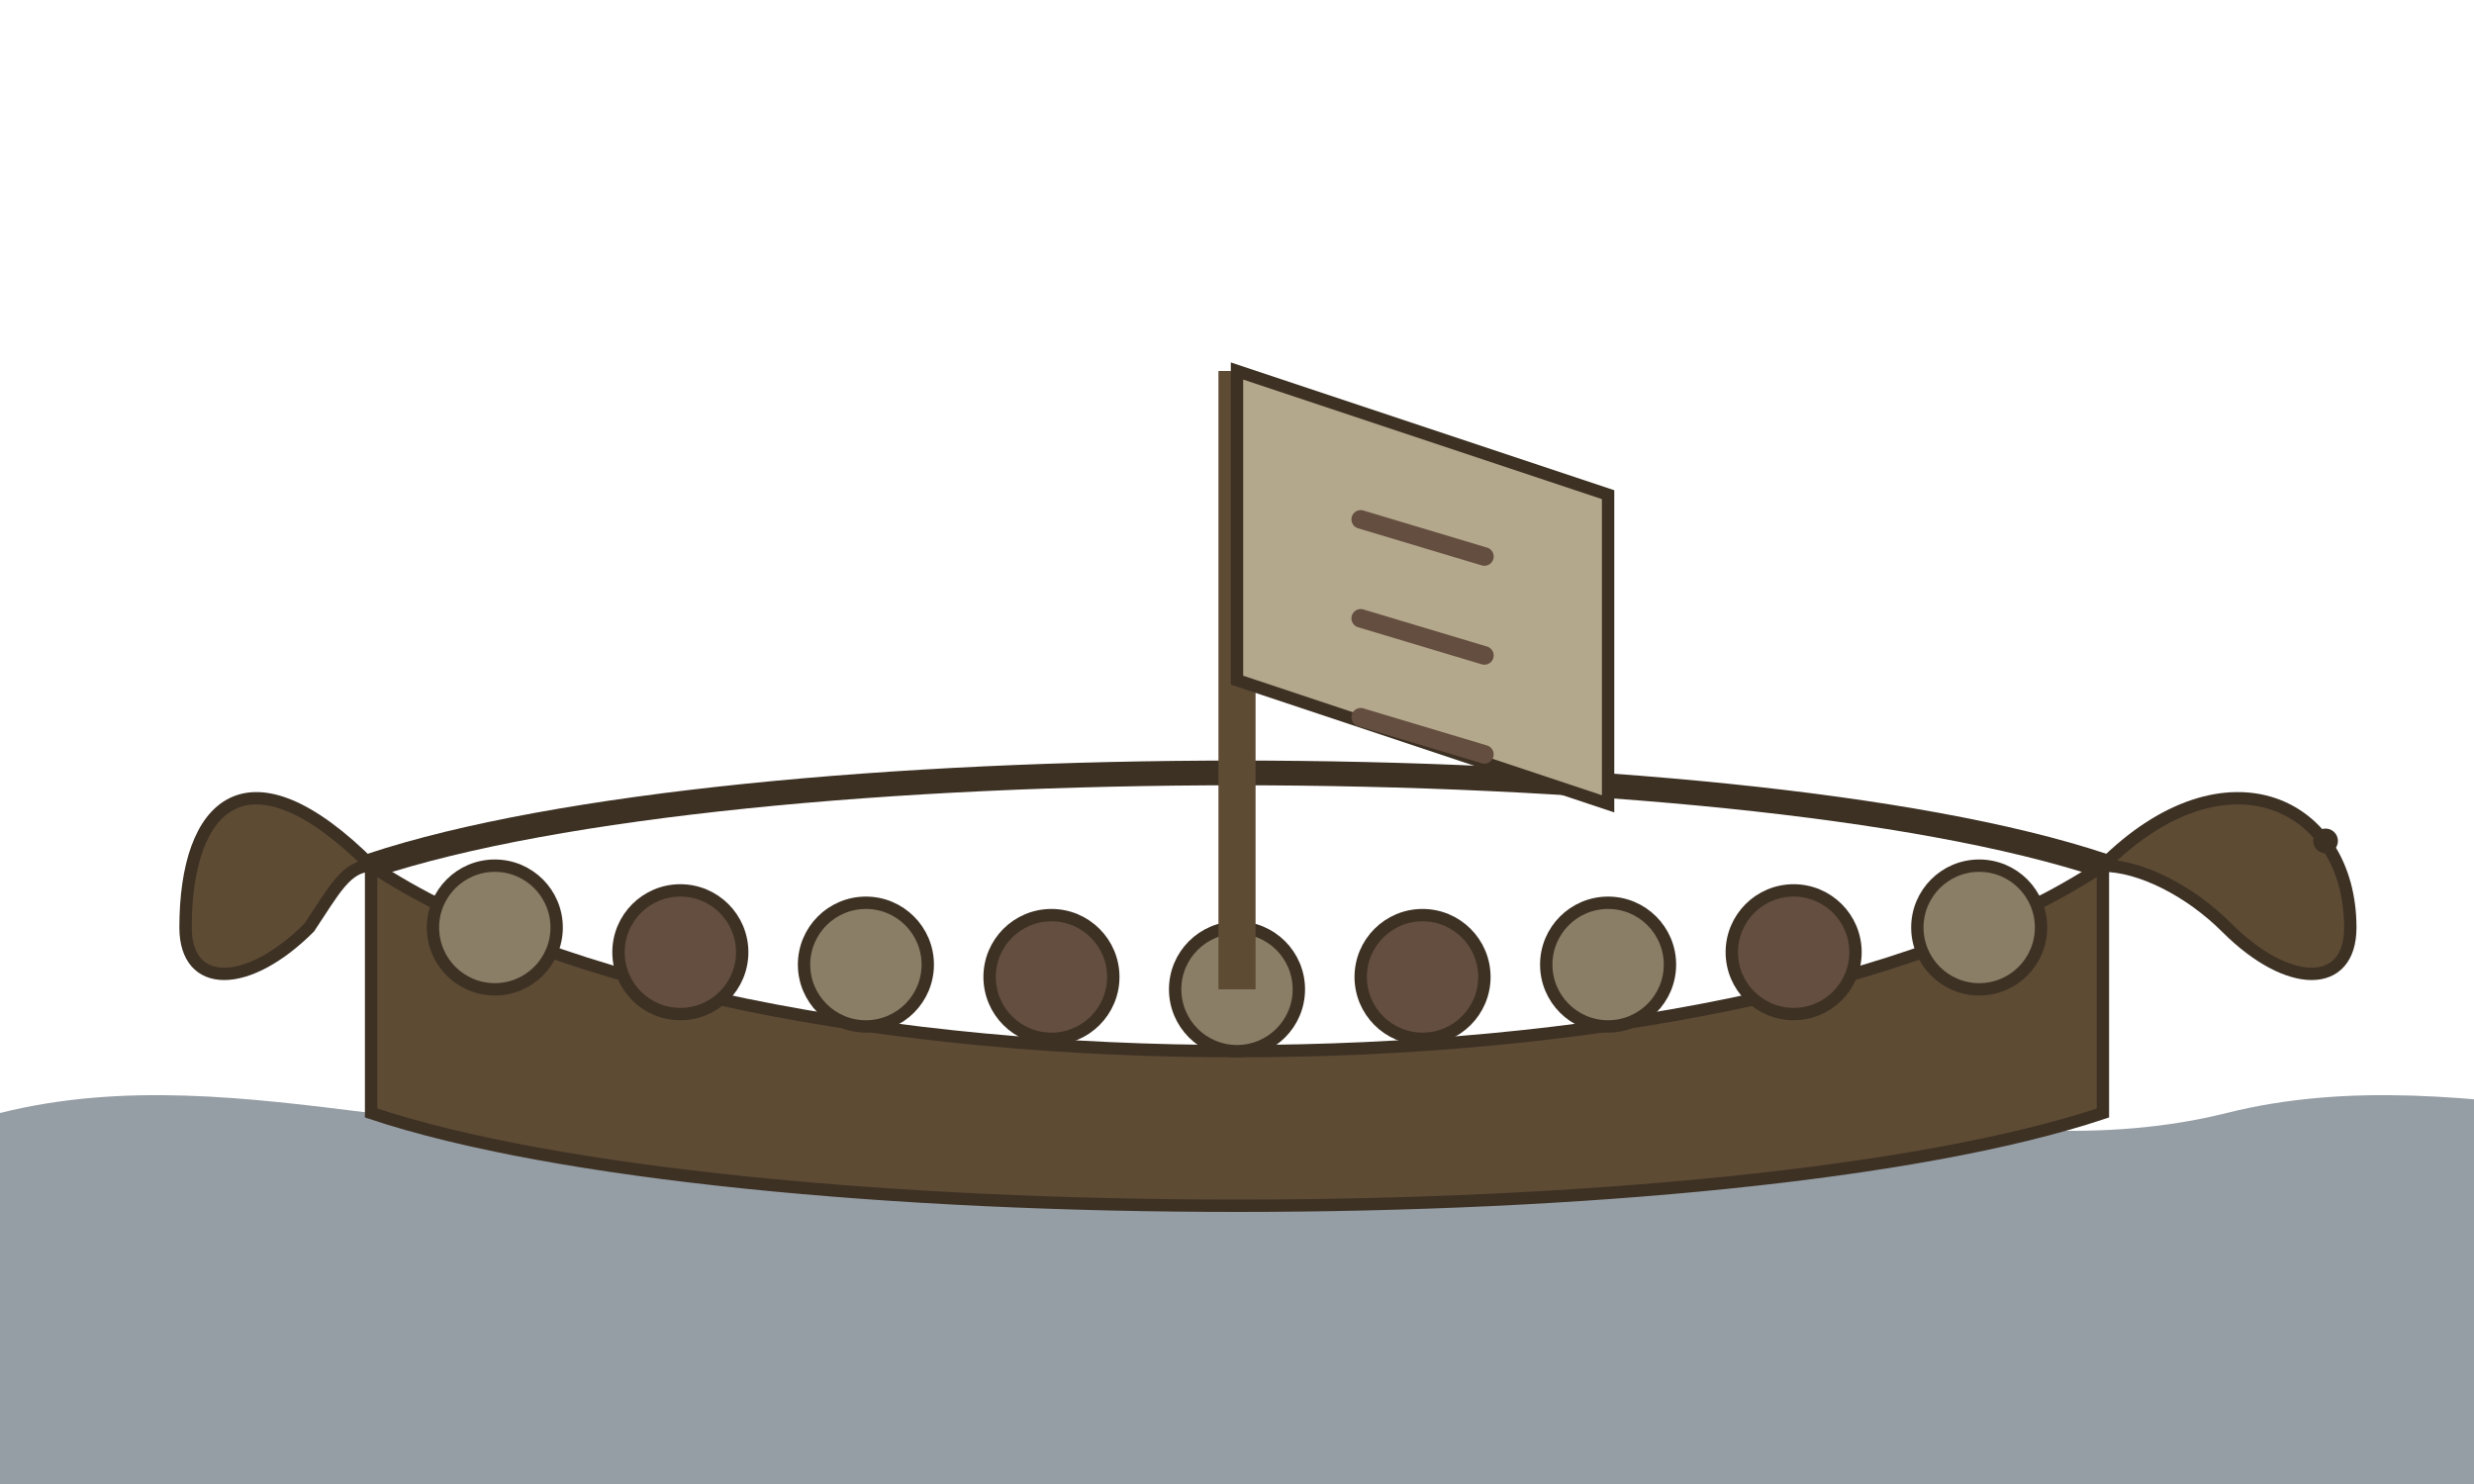
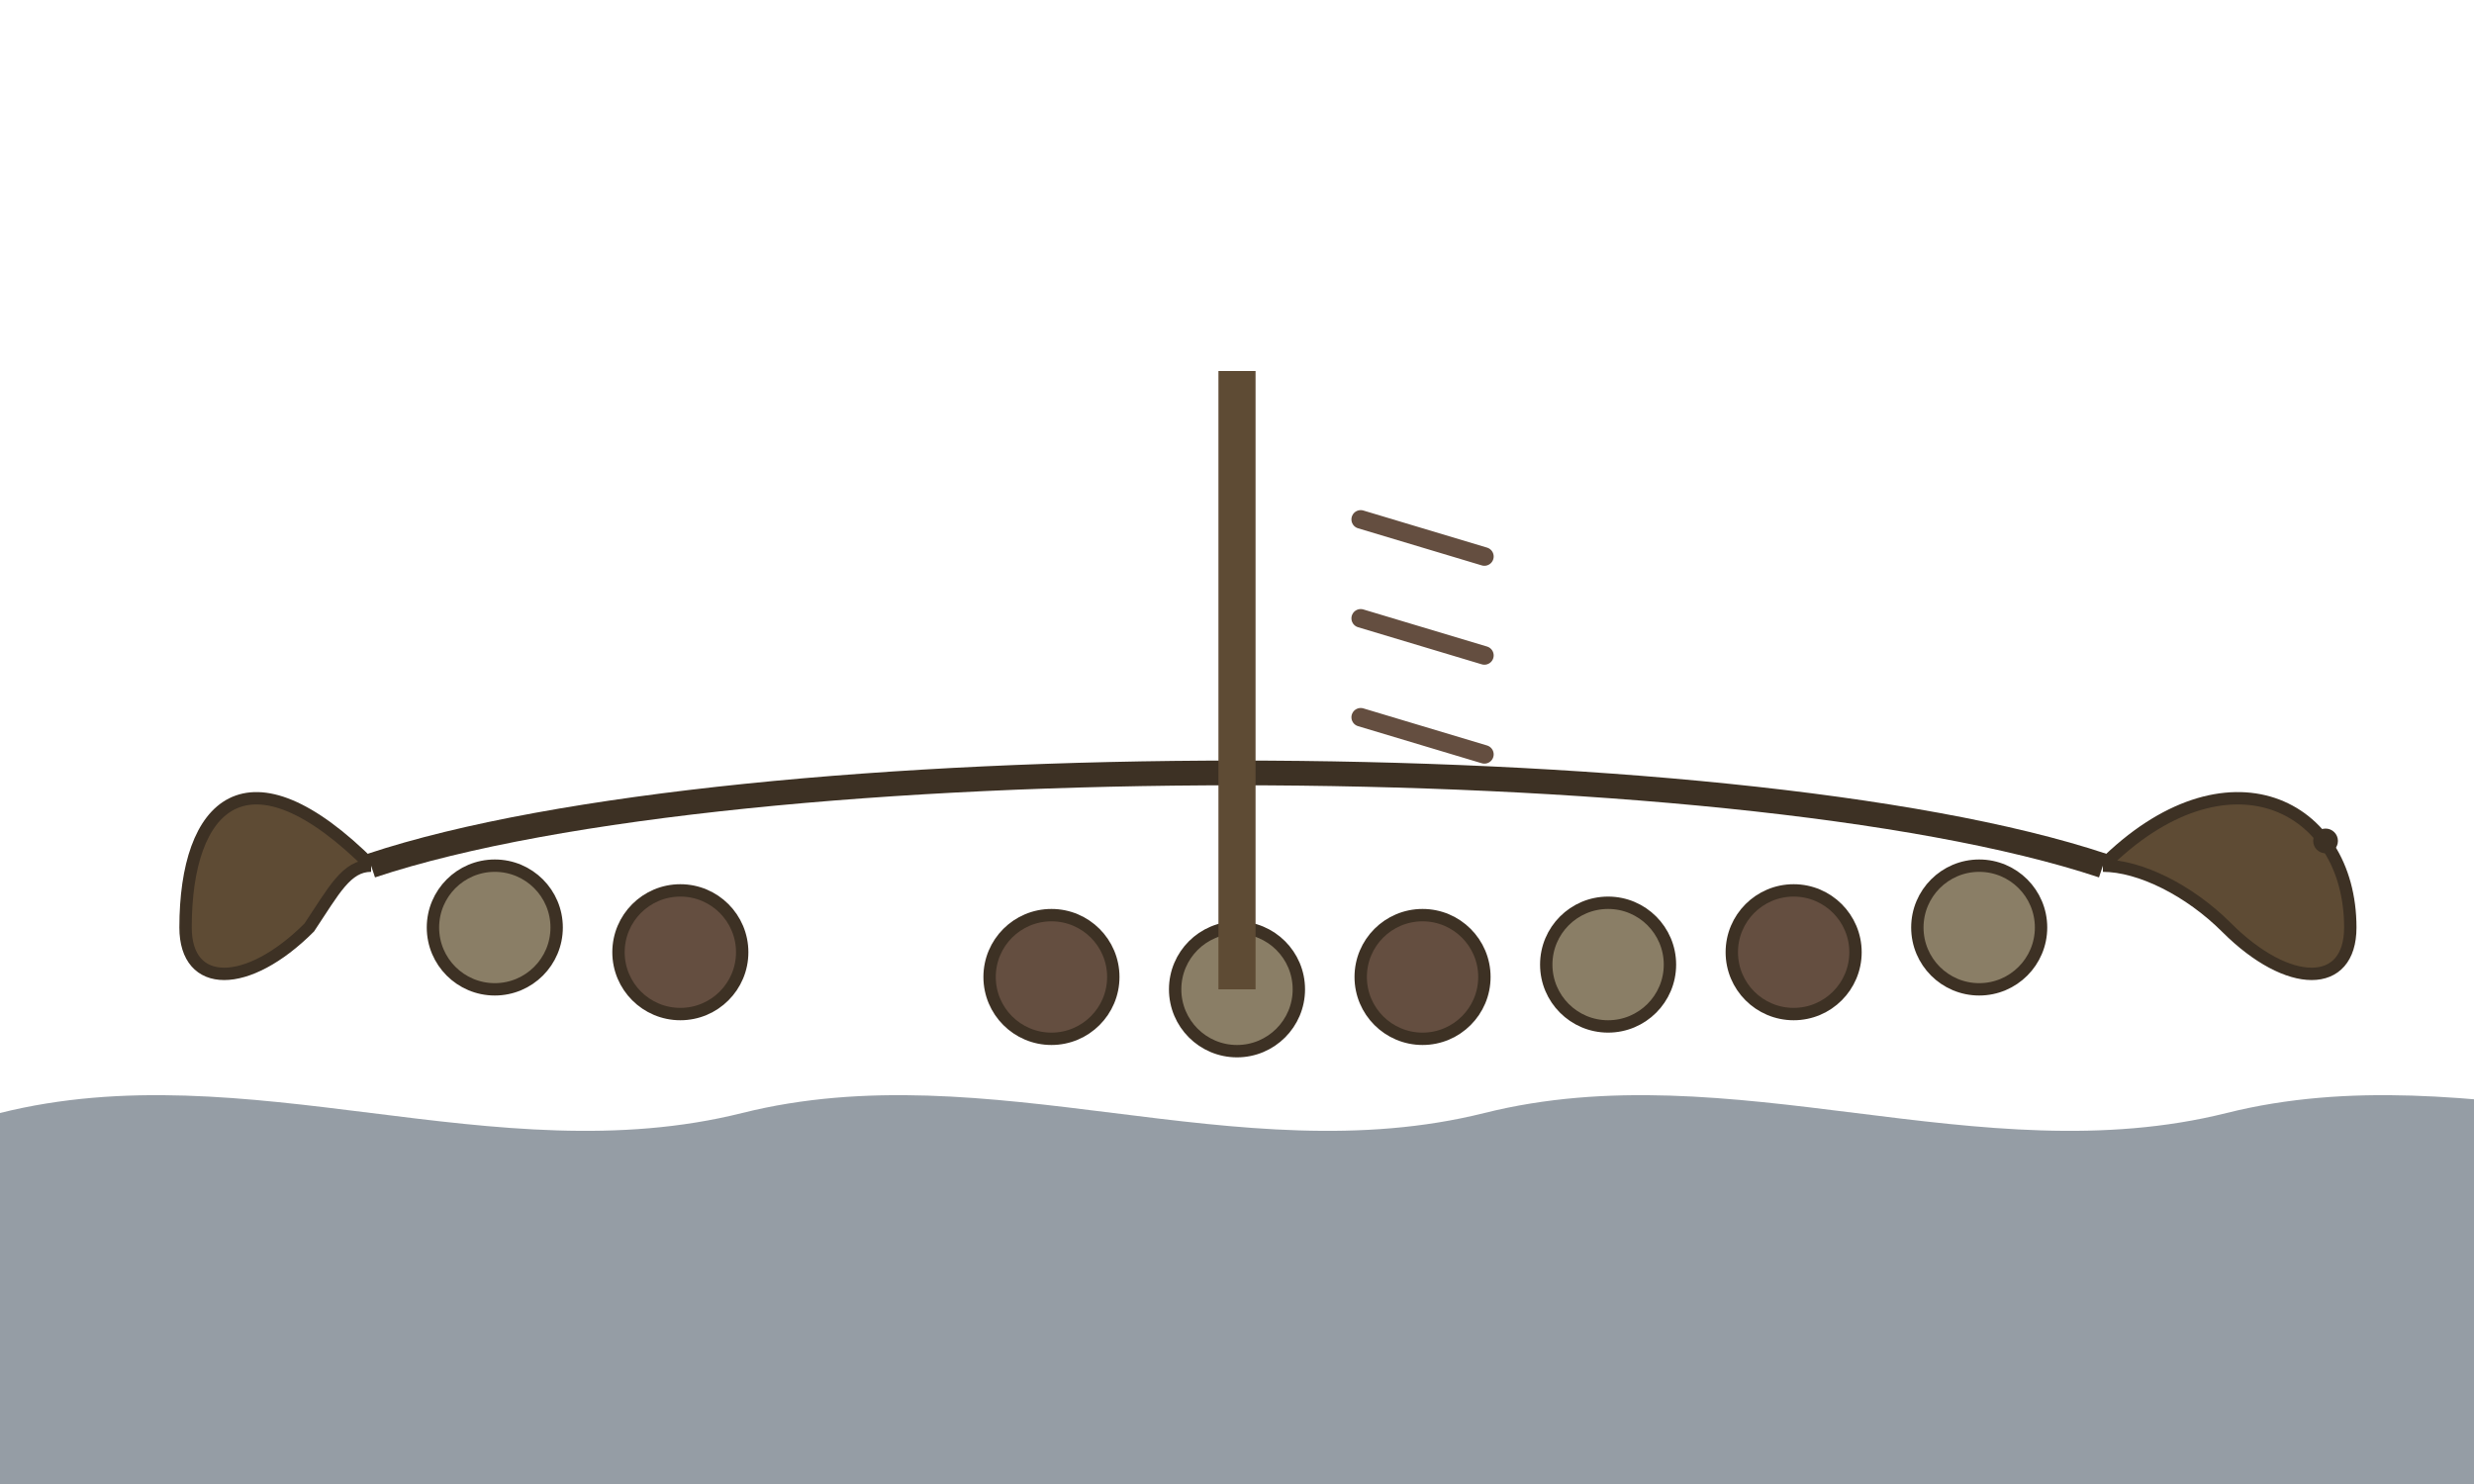
<svg xmlns="http://www.w3.org/2000/svg" width="200" height="120" viewBox="0 0 200 120">
  <path d="M0,90 C20,85 40,95 60,90 C80,85 100,95 120,90 C140,85 160,95 180,90 C200,85 220,95 240,90 L240,120 L0,120 Z" fill="#2d3d4d" fill-opacity="0.5" />
-   <path d="M30,70 C60,90 140,90 170,70 L170,90 C140,100 60,100 30,90 Z" fill="#5e4b34" stroke="#3d3124" stroke-width="1" />
  <path d="M30,70 C60,60 140,60 170,70" fill="none" stroke="#3d3124" stroke-width="2" />
  <path d="M170,70 C180,60 190,65 190,75 C190,80 185,80 180,75 C177,72 173,70 170,70" fill="#5e4b34" stroke="#3d3124" stroke-width="1" />
  <circle cx="188" cy="68" r="1" fill="#3d3124" />
  <path d="M30,70 C20,60 15,65 15,75 C15,80 20,80 25,75 C27,72 28,70 30,70" fill="#5e4b34" stroke="#3d3124" stroke-width="1" />
  <circle cx="40" cy="75" r="5" fill="#8a7e66" stroke="#3d3124" stroke-width="1" />
  <circle cx="55" cy="77" r="5" fill="#644e40" stroke="#3d3124" stroke-width="1" />
-   <circle cx="70" cy="78" r="5" fill="#8a7e66" stroke="#3d3124" stroke-width="1" />
  <circle cx="85" cy="79" r="5" fill="#644e40" stroke="#3d3124" stroke-width="1" />
  <circle cx="100" cy="80" r="5" fill="#8a7e66" stroke="#3d3124" stroke-width="1" />
  <circle cx="115" cy="79" r="5" fill="#644e40" stroke="#3d3124" stroke-width="1" />
  <circle cx="130" cy="78" r="5" fill="#8a7e66" stroke="#3d3124" stroke-width="1" />
  <circle cx="145" cy="77" r="5" fill="#644e40" stroke="#3d3124" stroke-width="1" />
  <circle cx="160" cy="75" r="5" fill="#8a7e66" stroke="#3d3124" stroke-width="1" />
  <line x1="100" y1="80" x2="100" y2="30" stroke="#5e4b34" stroke-width="3" />
-   <path d="M100,30 L130,40 L130,65 L100,55 Z" fill="#b3a78c" stroke="#3d3124" stroke-width="1" />
  <path d="M110,42 L120,45 M110,50 L120,53 M110,58 L120,61" stroke="#644e40" stroke-width="1.5" stroke-linecap="round" />
</svg>